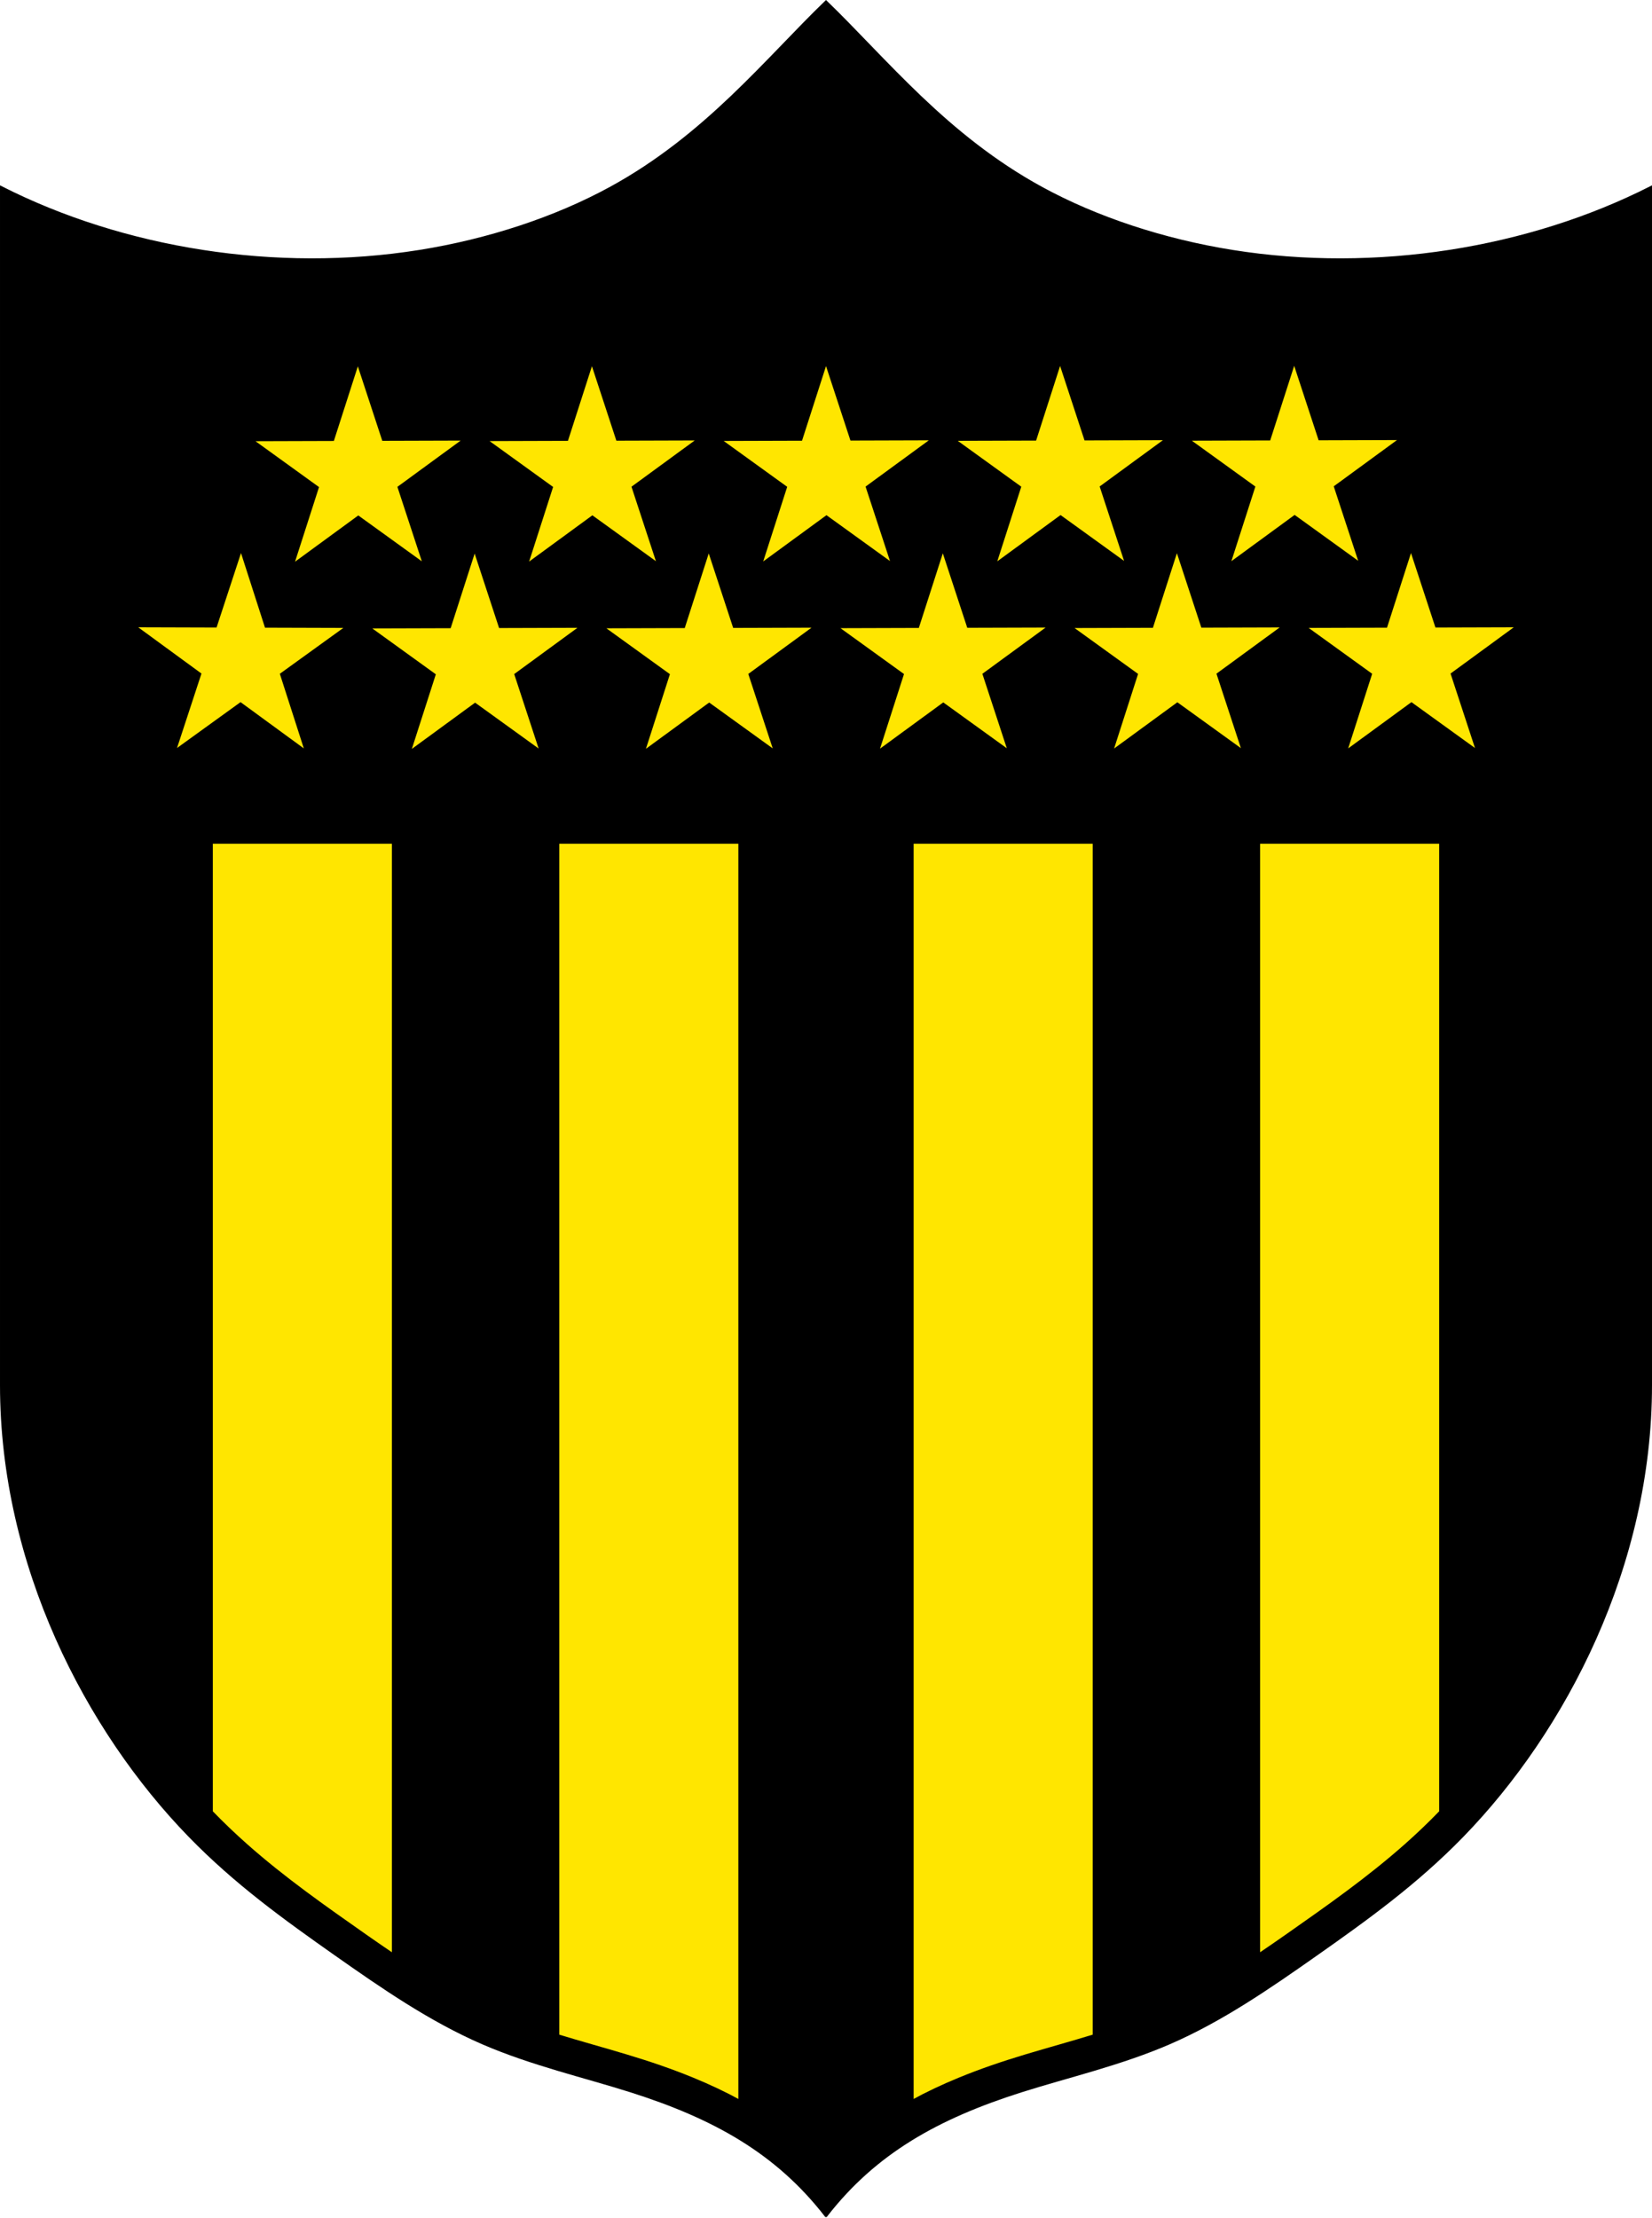
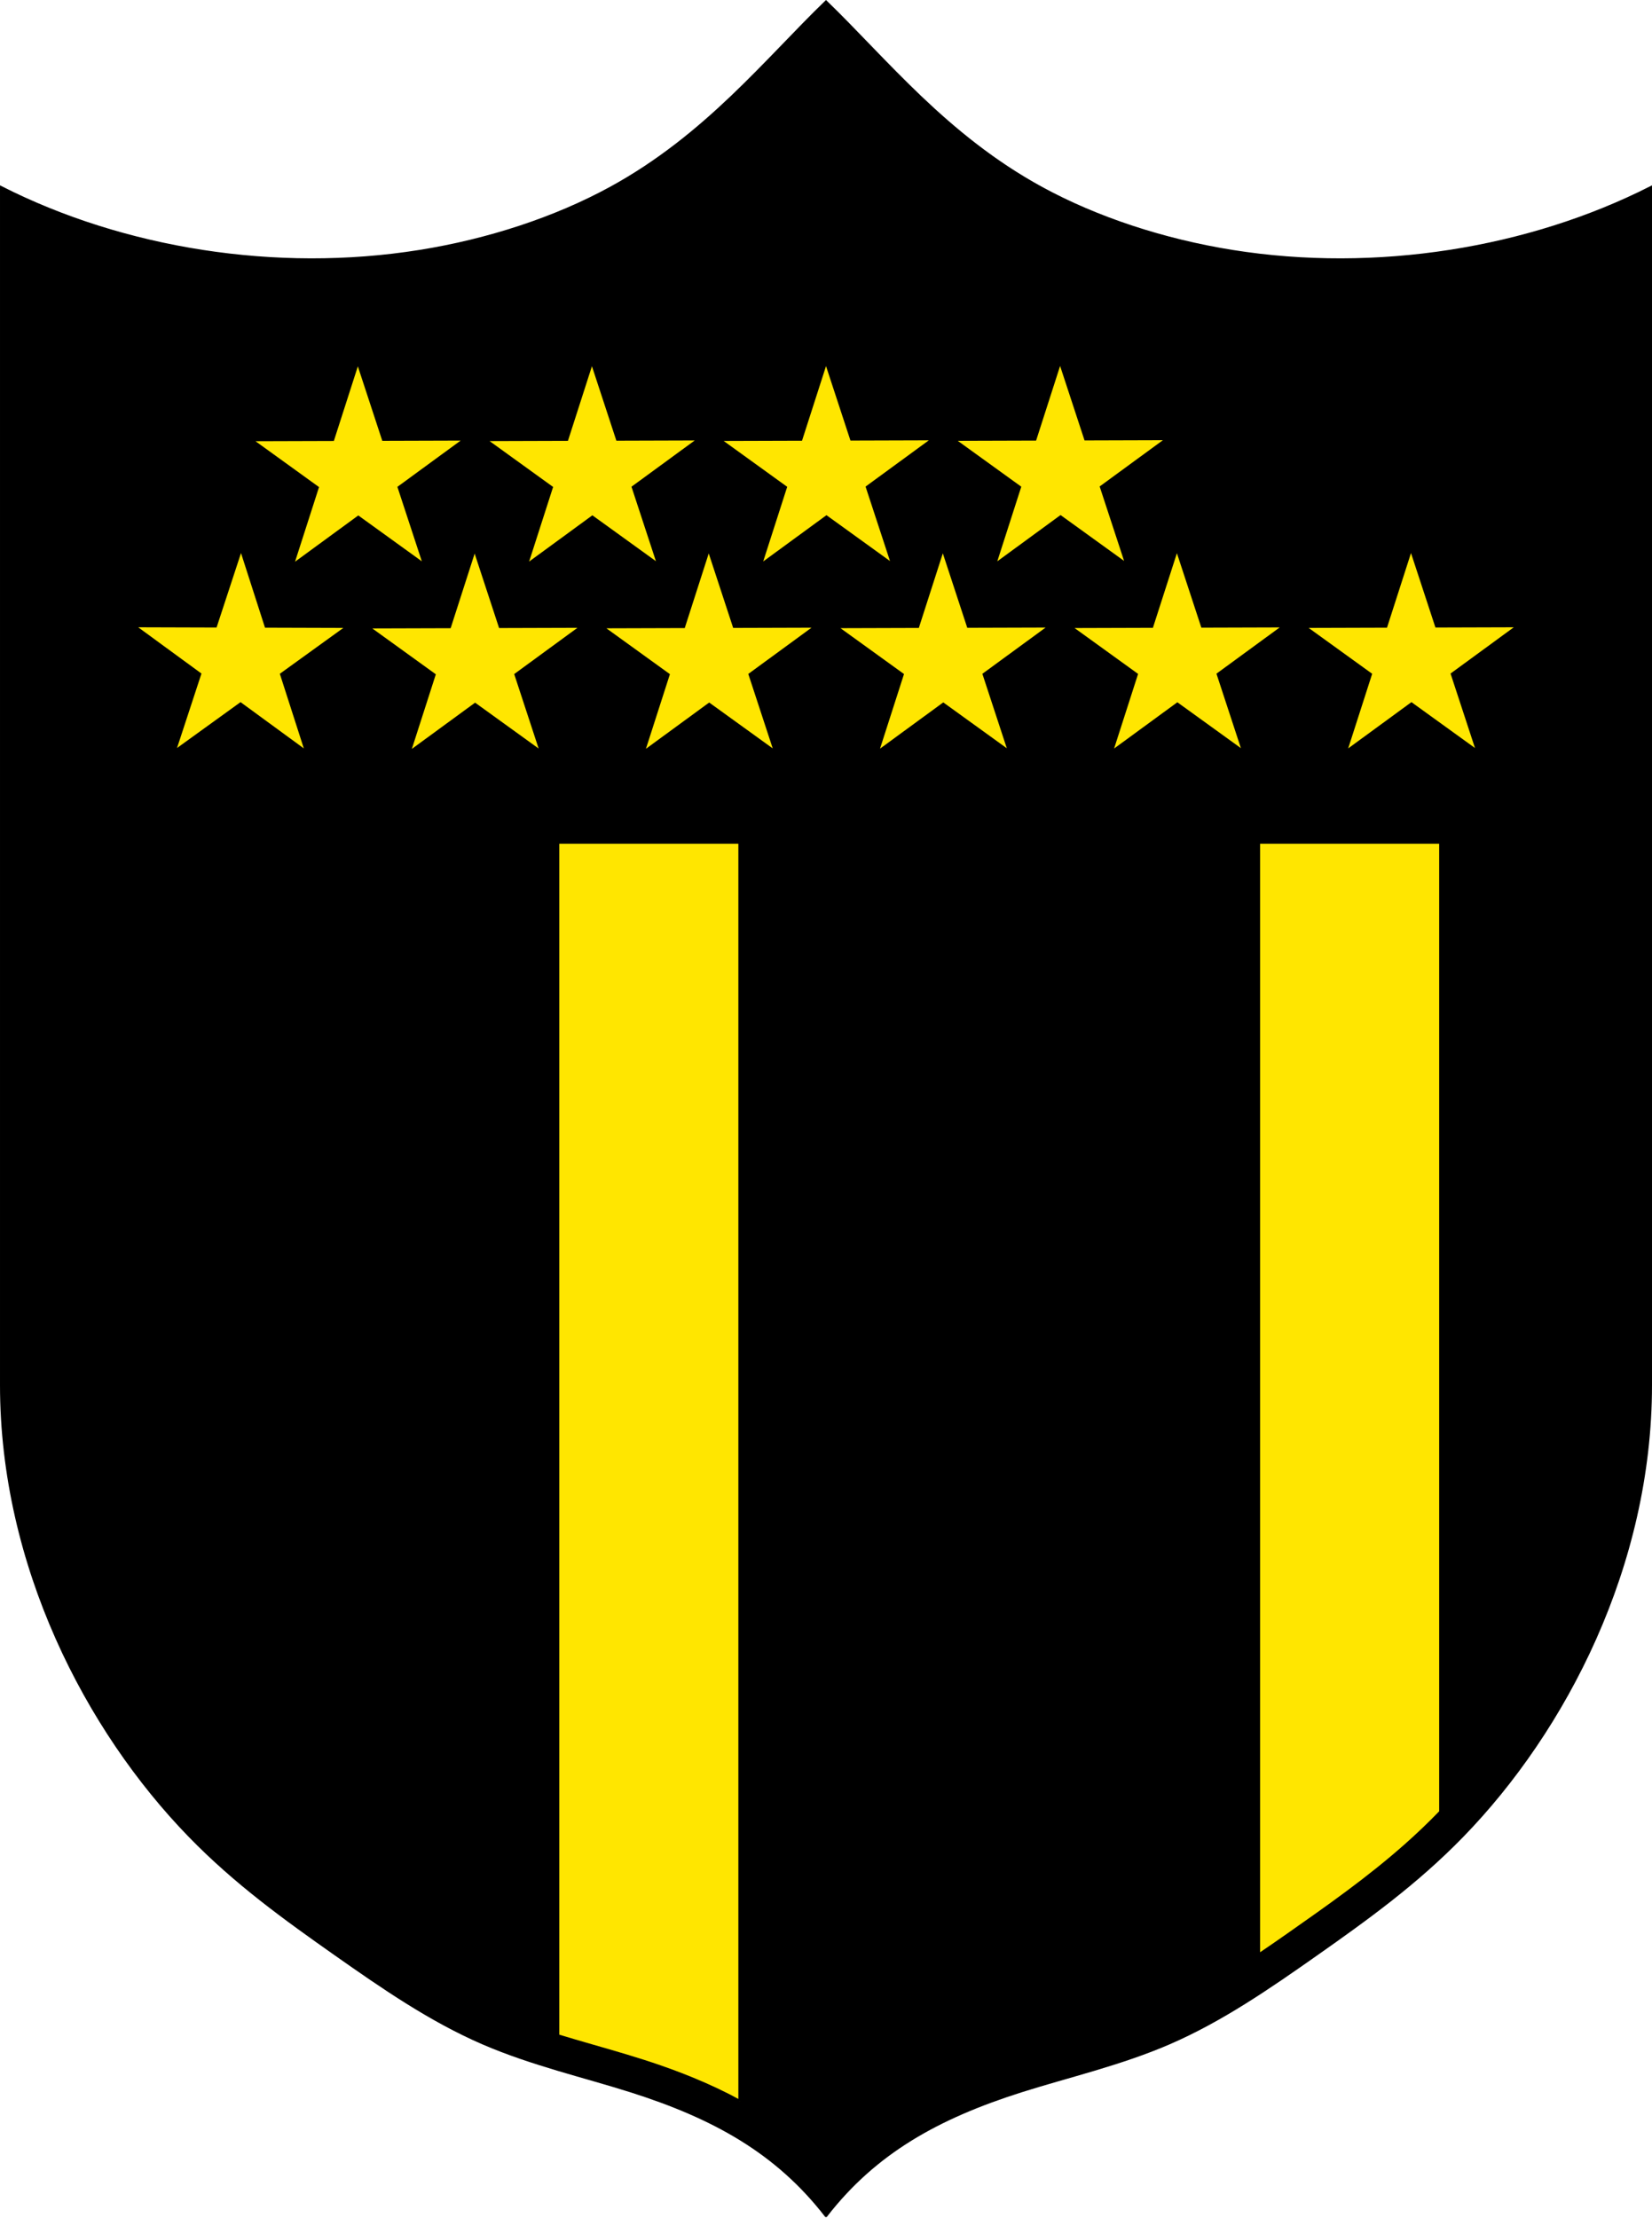
<svg xmlns="http://www.w3.org/2000/svg" xmlns:ns1="http://www.inkscape.org/namespaces/inkscape" xmlns:ns2="http://sodipodi.sourceforge.net/DTD/sodipodi-0.dtd" width="202.23mm" height="271.466mm" viewBox="0 0 716.562 961.889" id="svg5404" version="1.1" ns1:version="0.91 r13725" ns2:docname="Escudo-club-atletico-penarol.svg">
  <title id="title6752">Escudo-club-atletico-penarol</title>
  <defs id="defs5406" />
  <ns2:namedview id="base" pagecolor="#ffffff" bordercolor="#666666" borderopacity="1.0" ns1:pageopacity="0.0" ns1:pageshadow="2" ns1:zoom="0.7" ns1:cx="41.224247" ns1:cy="506.27237" ns1:document-units="px" ns1:current-layer="layer1" showgrid="false" fit-margin-top="0" fit-margin-left="0" fit-margin-right="0" fit-margin-bottom="0" ns1:window-width="1728" ns1:window-height="1089" ns1:window-x="-8" ns1:window-y="-8" ns1:window-maximized="1" />
  <g ns1:label="Calque 1" ns1:groupmode="layer" id="layer1" transform="translate(-978.862,-488.56)">
    <g id="g6732">
      <path d="m 1337.143,1449.43 c -21.317,-27.497 -48.58,-42.617 -84.639,-54.057 -20.137,-6.39 -43.02,-11.631 -64.206,-20.799 -22.656,-9.804 -43.374,-24.096 -63.856,-38.502 -21.788,-15.324 -43.307,-30.776 -63.279,-51.316 -44.725,-45.998 -81.676,-117.506 -81.676,-195.496 l 0,-519.294 c 52.666,26.695 118.93,37.602 181.437,27.598 29.824,-4.772 58.791,-14.307 82.689,-27.345 41.45,-22.615 67.642,-55.774 93.53,-80.787 25.887,25.014 52.08,58.172 93.53,80.787 23.898,13.037 52.865,22.573 82.689,27.345 62.508,10.005 128.771,-0.902 181.438,-27.598 l 0,519.294 c 0,77.99 -36.951,149.499 -81.676,195.496 -19.971,20.54 -41.491,35.992 -63.279,51.316 -20.483,14.406 -41.2,28.699 -63.856,38.502 -21.186,9.168 -44.069,14.409 -64.206,20.799 -36.059,11.44 -63.321,26.56 -84.639,54.057 z" style="fill:#000000;stroke:#000000;stroke-width:1.25;stroke-linecap:butt;stroke-linejoin:miter;stroke-miterlimit:10;stroke-dasharray:none;stroke-opacity:1;fill-opacity:1" id="path6097" ns1:connector-curvature="0" />
      <g style="fill:#ffe600;fill-opacity:1" id="g6703">
        <path ns1:connector-curvature="0" id="path6067" style="fill:#ffe600;stroke:#000000;stroke-width:1.25;stroke-linecap:butt;stroke-linejoin:miter;stroke-miterlimit:10;stroke-dasharray:none;stroke-opacity:1;fill-opacity:1" d="m 1524.809,1336.412 0,-482.579 78.926,0 0,420.526 c -4.893,5.066 -9.893,9.828 -14.999,14.356 -8.179,7.252 -16.631,13.935 -25.312,20.398 -4.34,3.231 -8.738,6.407 -13.182,9.571 -4.445,3.163 -8.956,6.338 -13.444,9.475 -4.004,2.8 -7.996,5.56 -11.989,8.252 z" />
-         <path ns1:connector-curvature="0" id="path6069" style="fill:#ffe600;stroke:#000000;stroke-width:1.25;stroke-linecap:butt;stroke-linejoin:miter;stroke-miterlimit:10;stroke-dasharray:none;stroke-opacity:1;fill-opacity:1" d="m 1374.529,1399.881 0,-546.048 78.926,0 0,517.596 c -9.899,3.04 -19.988,5.786 -29.861,8.762 -4.99,1.504 -9.925,3.08 -14.713,4.745 -4.787,1.666 -9.45,3.421 -13.994,5.29 -7.072,2.911 -13.859,6.099 -20.359,9.654 z" />
        <g style="fill:#ffe600;fill-opacity:1" id="g6690">
          <path d="m 1619.837,814.598 -11.06,-33.693 28.625,-20.93 -35.461,0.107 -11.06,-33.693 -10.855,33.759 -35.461,0.107 28.751,20.756 -10.856,33.759 28.626,-20.93 28.751,20.756 z" style="fill:#ffe600;stroke:#000000;stroke-width:1.25;stroke-linecap:butt;stroke-linejoin:miter;stroke-miterlimit:10;stroke-dasharray:none;stroke-opacity:1;fill-opacity:1" id="path6071" ns1:connector-curvature="0" />
          <path d="m 1054.449,814.598 11.06,-33.693 -28.625,-20.93 35.461,0.107 11.06,-33.693 10.855,33.759 35.461,0.107 -28.751,20.756 10.856,33.759 -28.626,-20.93 -28.751,20.756 z" style="fill:#ffe600;stroke:#000000;stroke-width:1.25;stroke-linecap:butt;stroke-linejoin:miter;stroke-miterlimit:10;stroke-dasharray:none;stroke-opacity:1;fill-opacity:1" id="path6073" ns1:connector-curvature="0" />
          <path d="m 1518.3,814.655 -11.06,-33.693 28.625,-20.93 -35.46,0.107 -11.061,-33.693 -10.855,33.759 -35.461,0.107 28.751,20.756 -10.855,33.759 28.625,-20.93 28.751,20.756 z" style="fill:#ffe600;stroke:#000000;stroke-width:1.25;stroke-linecap:butt;stroke-linejoin:miter;stroke-miterlimit:10;stroke-dasharray:none;stroke-opacity:1;fill-opacity:1" id="path6075" ns1:connector-curvature="0" />
          <path d="m 1416.765,814.711 -11.061,-33.693 28.626,-20.93 -35.461,0.107 -11.06,-33.693 -10.856,33.759 -35.461,0.107 28.753,20.756 -10.856,33.759 28.625,-20.93 28.753,20.756 z" style="fill:#ffe600;stroke:#000000;stroke-width:1.25;stroke-linecap:butt;stroke-linejoin:miter;stroke-miterlimit:10;stroke-dasharray:none;stroke-opacity:1;fill-opacity:1" id="path6077" ns1:connector-curvature="0" />
          <path d="m 1315.229,814.767 -11.06,-33.693 28.625,-20.93 -35.461,0.107 -11.06,-33.693 -10.856,33.759 -35.461,0.107 28.753,20.756 -10.856,33.759 28.625,-20.93 28.753,20.756 z" style="fill:#ffe600;stroke:#000000;stroke-width:1.25;stroke-linecap:butt;stroke-linejoin:miter;stroke-miterlimit:10;stroke-dasharray:none;stroke-opacity:1;fill-opacity:1" id="path6079" ns1:connector-curvature="0" />
          <path d="m 1213.693,814.823 -11.06,-33.693 28.625,-20.93 -35.461,0.107 -11.06,-33.693 -10.856,33.759 -35.46,0.107 28.751,20.756 -10.856,33.759 28.626,-20.93 28.751,20.756 z" style="fill:#ffe600;stroke:#000000;stroke-width:1.25;stroke-linecap:butt;stroke-linejoin:miter;stroke-miterlimit:10;stroke-dasharray:none;stroke-opacity:1;fill-opacity:1" id="path6081" ns1:connector-curvature="0" />
-           <path d="m 1569.172,733.403 -11.061,-33.693 28.626,-20.93 -35.461,0.107 -11.06,-33.693 -10.856,33.759 -35.461,0.107 28.751,20.756 -10.855,33.759 28.625,-20.93 28.753,20.756 z" style="fill:#ffe600;stroke:#000000;stroke-width:1.25;stroke-linecap:butt;stroke-linejoin:miter;stroke-miterlimit:10;stroke-dasharray:none;stroke-opacity:1;fill-opacity:1" id="path6083" ns1:connector-curvature="0" />
          <path d="m 1467.635,733.46 -11.06,-33.693 28.625,-20.93 -35.461,0.107 -11.06,-33.693 -10.856,33.759 -35.461,0.107 28.753,20.756 -10.856,33.759 28.625,-20.93 28.753,20.756 z" style="fill:#ffe600;stroke:#000000;stroke-width:1.25;stroke-linecap:butt;stroke-linejoin:miter;stroke-miterlimit:10;stroke-dasharray:none;stroke-opacity:1;fill-opacity:1" id="path6085" ns1:connector-curvature="0" />
          <path d="m 1366.099,733.516 -11.06,-33.691 28.625,-20.931 -35.461,0.107 -11.06,-33.693 -10.856,33.759 -35.461,0.107 28.753,20.756 -10.856,33.759 28.626,-20.93 28.751,20.756 z" style="fill:#ffe600;stroke:#000000;stroke-width:1.25;stroke-linecap:butt;stroke-linejoin:miter;stroke-miterlimit:10;stroke-dasharray:none;stroke-opacity:1;fill-opacity:1" id="path6087" ns1:connector-curvature="0" />
          <path d="m 1264.563,733.572 -11.06,-33.691 28.625,-20.931 -35.461,0.107 -11.06,-33.693 -10.855,33.759 -35.461,0.107 28.751,20.756 -10.856,33.759 28.626,-20.93 28.751,20.756 z" style="fill:#ffe600;stroke:#000000;stroke-width:1.25;stroke-linecap:butt;stroke-linejoin:miter;stroke-miterlimit:10;stroke-dasharray:none;stroke-opacity:1;fill-opacity:1" id="path6089" ns1:connector-curvature="0" />
          <path d="m 1163.027,733.628 -11.06,-33.691 28.625,-20.931 -35.46,0.107 -11.061,-33.693 -10.855,33.759 -35.461,0.107 28.751,20.758 -10.855,33.758 28.625,-20.93 28.751,20.756 z" style="fill:#ffe600;stroke:#000000;stroke-width:1.25;stroke-linecap:butt;stroke-linejoin:miter;stroke-miterlimit:10;stroke-dasharray:none;stroke-opacity:1;fill-opacity:1" id="path6091" ns1:connector-curvature="0" />
        </g>
-         <path ns1:connector-curvature="0" id="path6093" style="fill:#ffe600;stroke:#000000;stroke-width:1.25;stroke-linecap:butt;stroke-linejoin:miter;stroke-miterlimit:10;stroke-dasharray:none;stroke-opacity:1;fill-opacity:1" d="m 1149.477,1336.412 0,-482.579 -78.926,0 0,420.526 c 4.893,5.066 9.893,9.828 14.999,14.356 8.179,7.252 16.631,13.935 25.312,20.398 4.34,3.231 8.738,6.407 13.182,9.571 4.445,3.163 8.956,6.338 13.444,9.475 4.004,2.8 7.996,5.56 11.989,8.252 z" />
-         <path ns1:connector-curvature="0" id="path6095" style="fill:#ffe600;stroke:#000000;stroke-width:1.25;stroke-linecap:butt;stroke-linejoin:miter;stroke-miterlimit:10;stroke-dasharray:none;stroke-opacity:1;fill-opacity:1" d="m 1299.757,1399.881 0,-546.048 -78.926,0 0,517.596 c 9.899,3.04 19.988,5.786 29.861,8.762 4.99,1.504 9.925,3.08 14.713,4.745 4.787,1.666 9.45,3.421 13.994,5.29 7.072,2.911 13.859,6.099 20.359,9.654 z" />
+         <path ns1:connector-curvature="0" id="path6095" style="fill:#ffe600;stroke:#000000;stroke-width:1.25;stroke-linecap:butt;stroke-linejoin:miter;stroke-miterlimit:10;stroke-dasharray:none;stroke-opacity:1;fill-opacity:1" d="m 1299.757,1399.881 0,-546.048 -78.926,0 0,517.596 c 9.899,3.04 19.988,5.786 29.861,8.762 4.99,1.504 9.925,3.08 14.713,4.745 4.787,1.666 9.45,3.421 13.994,5.29 7.072,2.911 13.859,6.099 20.359,9.654 " />
      </g>
    </g>
  </g>
</svg>